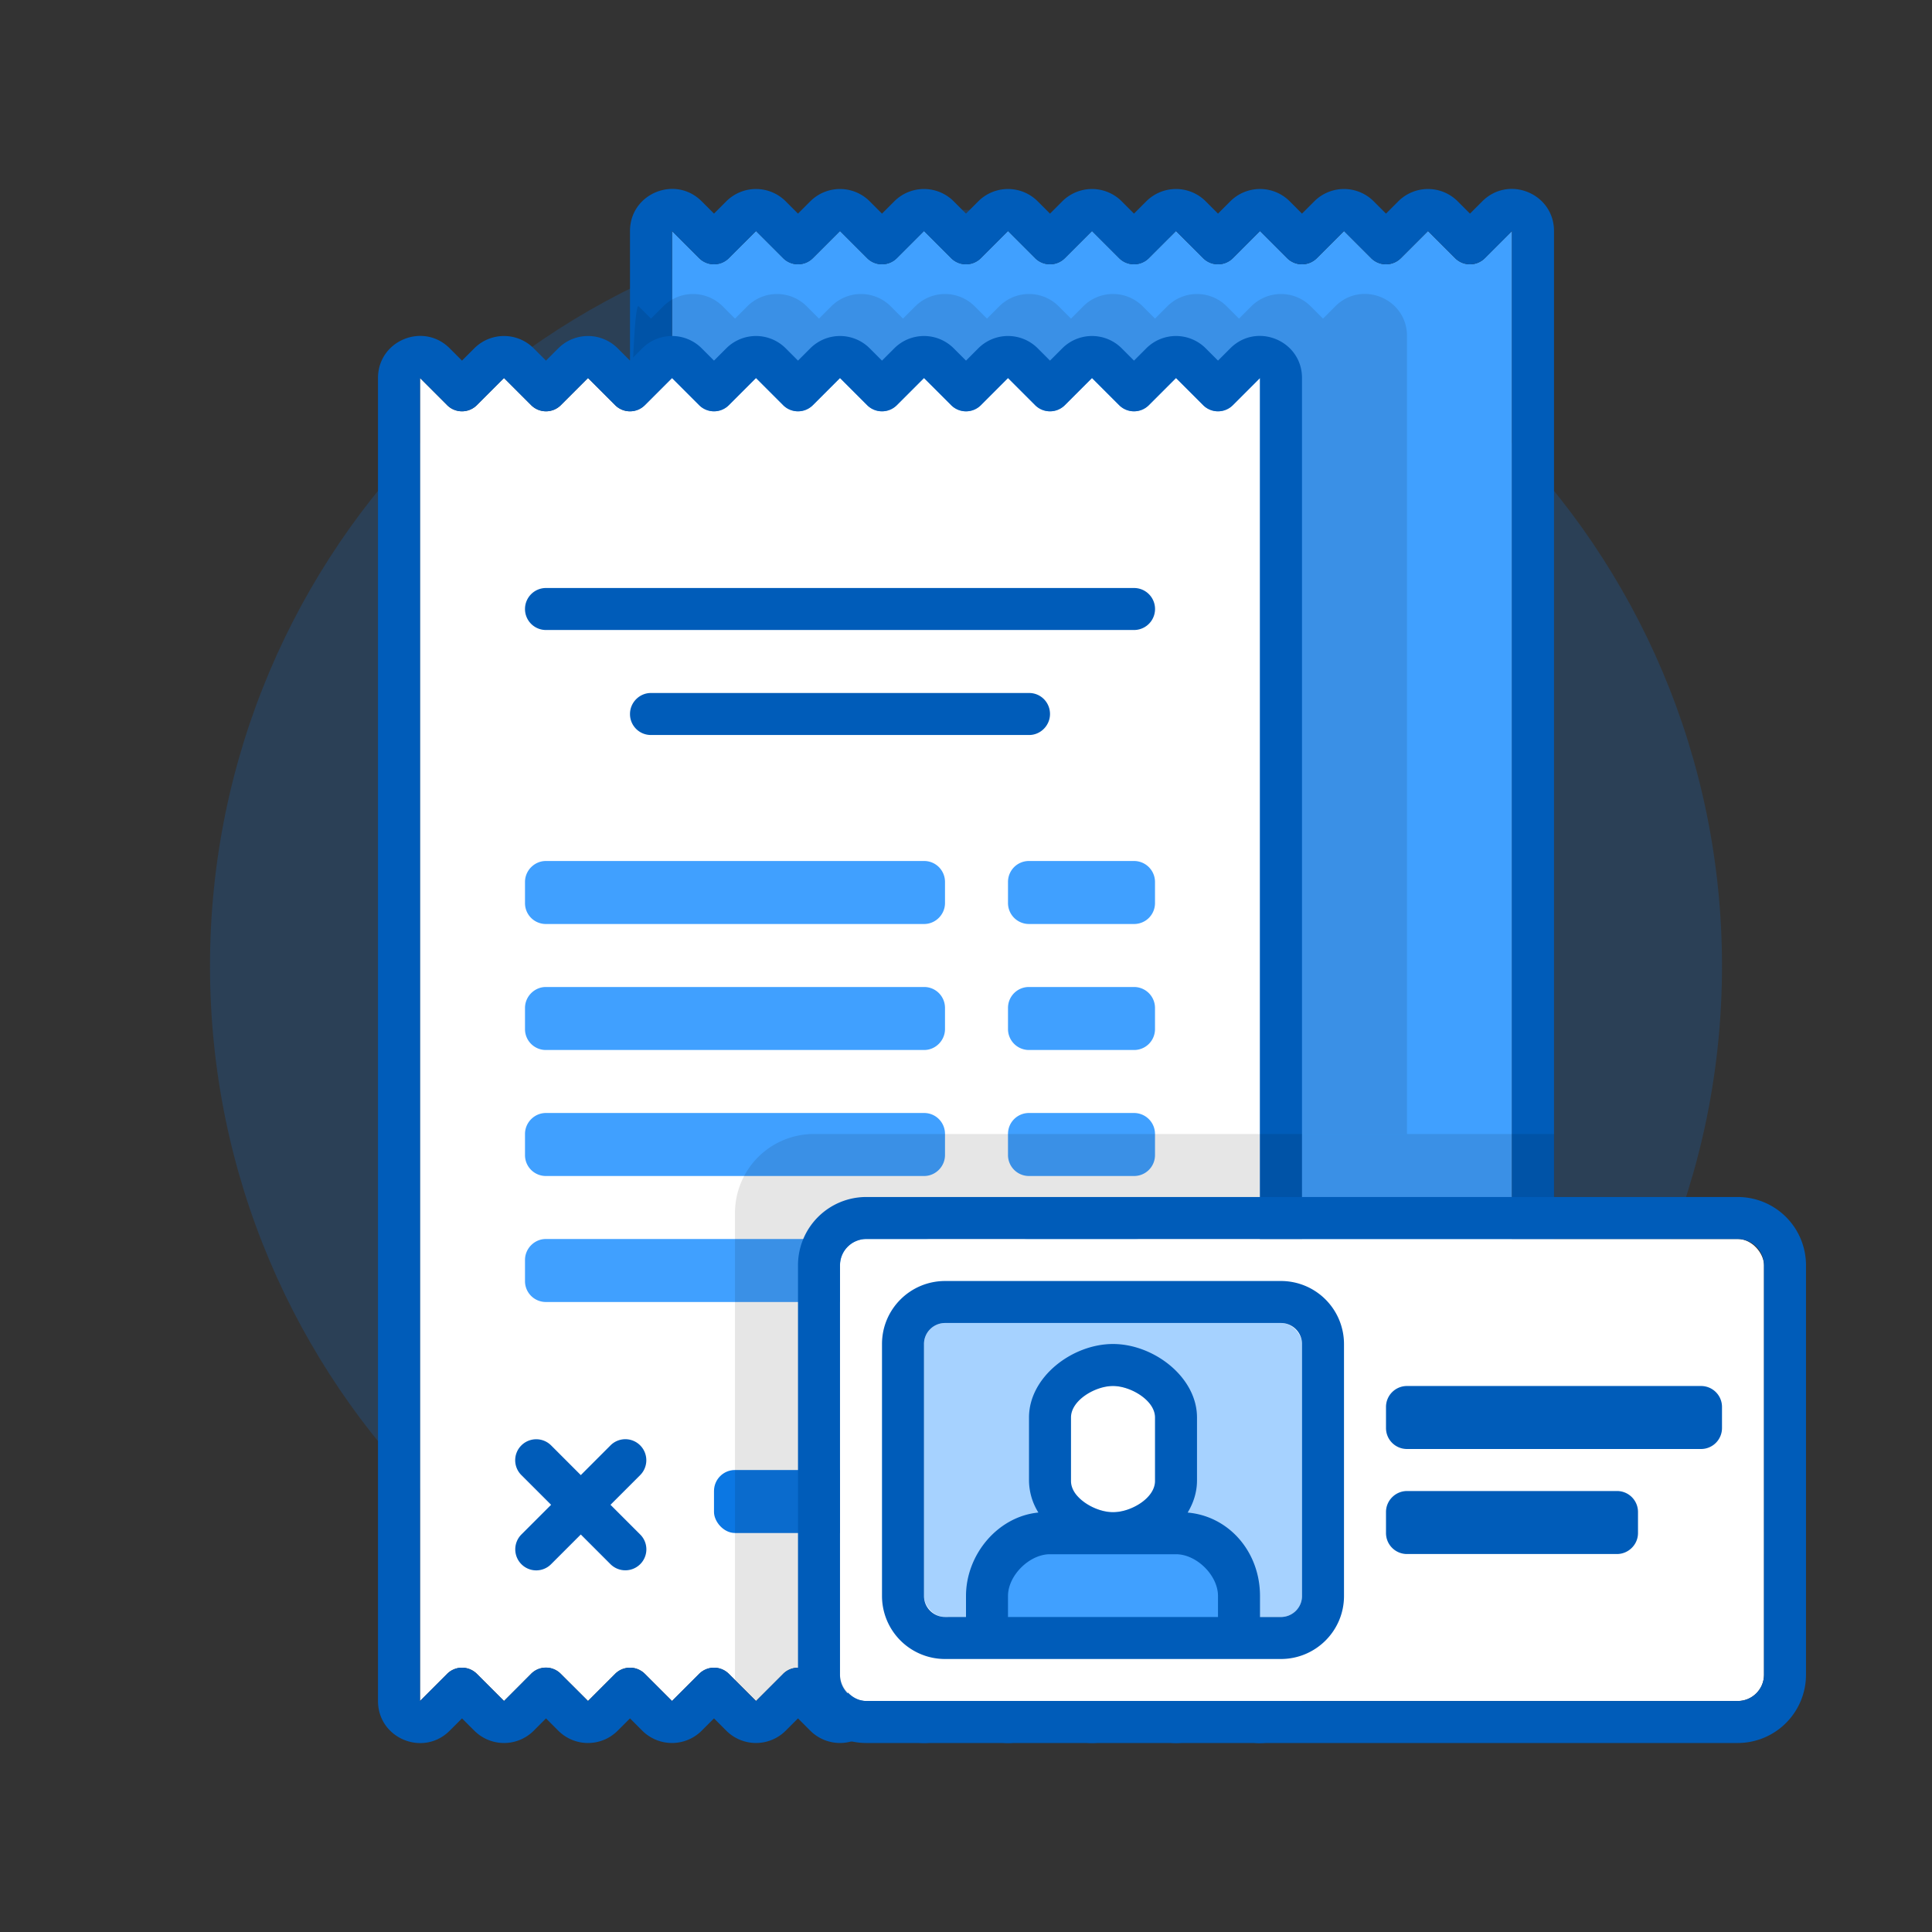
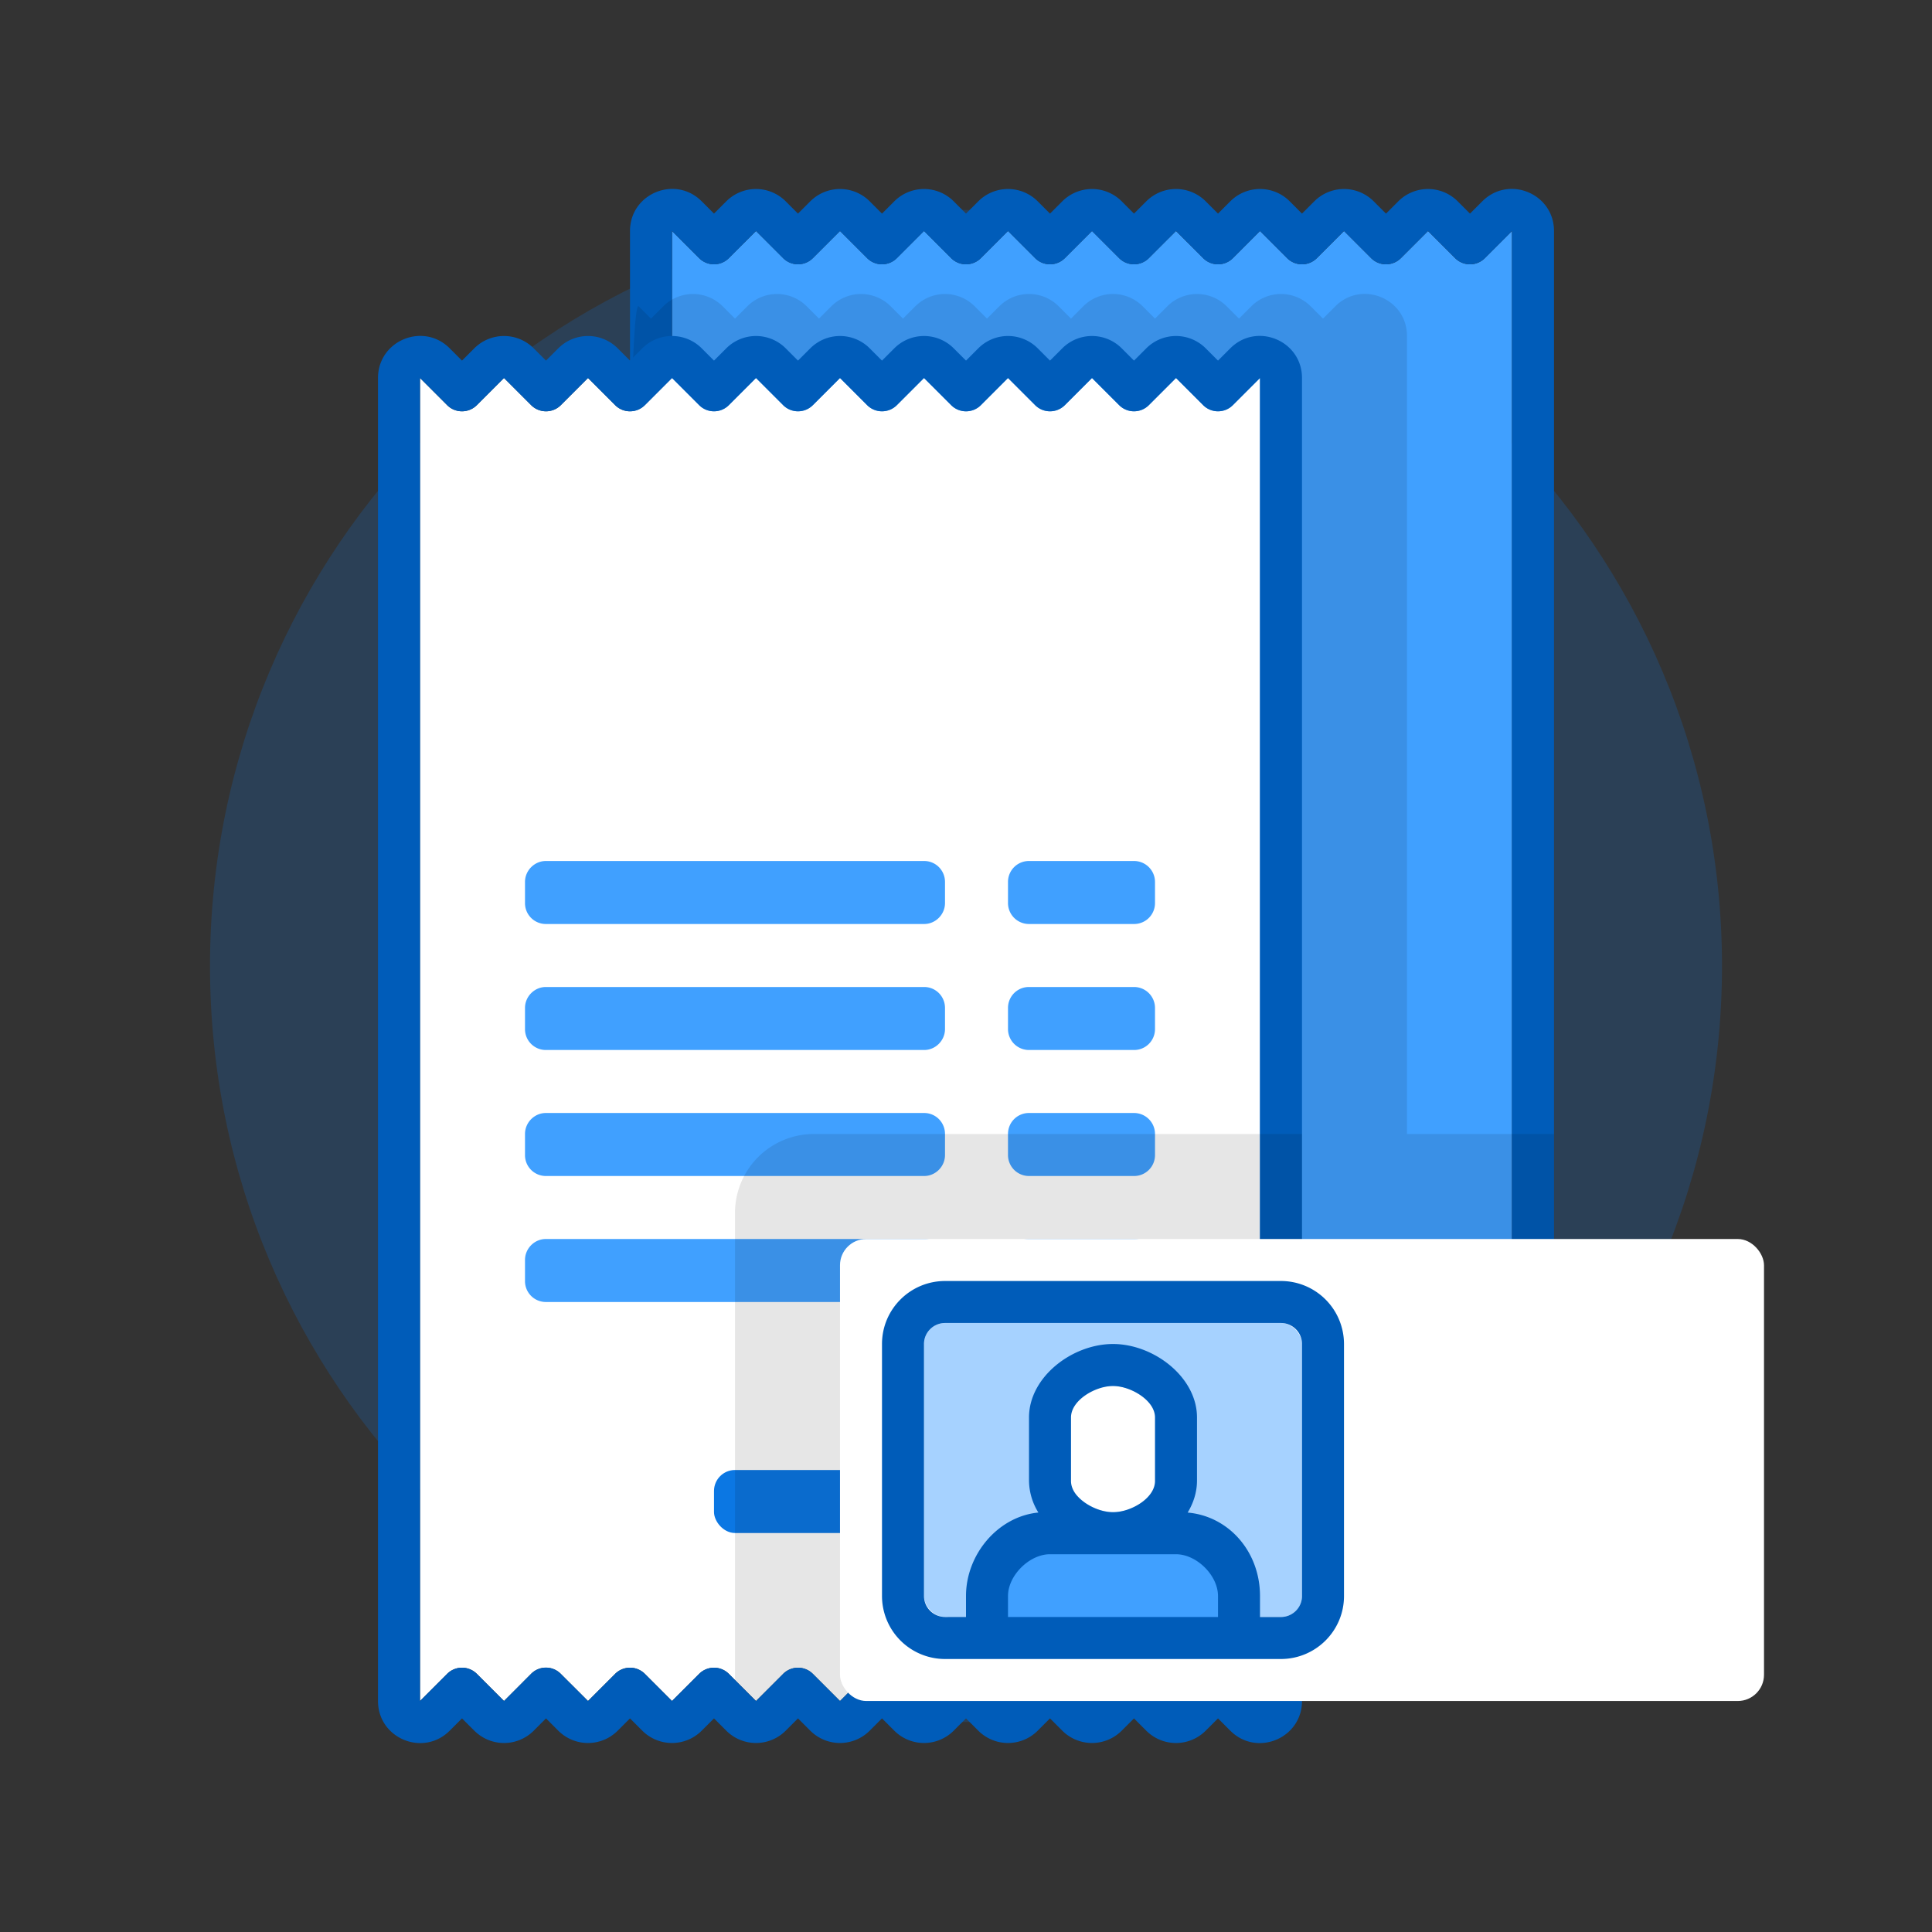
<svg xmlns="http://www.w3.org/2000/svg" width="92" height="92" class="wd-applet wd-applet-invoices" focusable="false" role="presentation" viewBox="0 0 92 92">
  <rect x="0" y="0" width="92" height="92" fill="#333333" stroke="none" />
  <g fill="none" fill-rule="evenodd" class="wd-icon-container">
    <g fill="#0B77E3" fill-opacity=".2" class="animate-flood">
-       <path d="M46 82c19.882 0 36-16.118 36-36S65.882 10 46 10 10 26.118 10 46s16.118 36 36 36z" class="color-400-alpha-20" />
+       <path d="M46 82c19.882 0 36-16.118 36-36S65.882 10 46 10 10 26.118 10 46s16.118 36 36 36" class="color-400-alpha-20" />
    </g>
    <g class="animate-sink">
      <path fill="#40A0FF" d="M32 11l1.29 1.29a1 1 0 0 0 1.42 0L36 11l1.29 1.29a1 1 0 0 0 1.42 0L40 11l1.29 1.29a1 1 0 0 0 1.42 0L44 11l1.29 1.29a1 1 0 0 0 1.42 0L48 11l1.29 1.29a1 1 0 0 0 1.42 0L52 11l1.29 1.29a1 1 0 0 0 1.42 0L56 11l1.29 1.29a1 1 0 0 0 1.422 0L60 11l1.29 1.29a1 1 0 0 0 1.42 0L64 11l1.29 1.29a1 1 0 0 0 1.42 0L68 11l1.29 1.29a1 1 0 0 0 1.42 0L72 11v63l-1.29-1.29a1 1 0 0 0-1.421 0L67.999 74l-1.289-1.29a1 1 0 0 0-1.42 0L64 74l-1.29-1.29a1 1 0 0 0-1.42 0L60 74l-1.29-1.29a1 1 0 0 0-1.42 0L56 74l-1.29-1.29a1 1 0 0 0-1.42 0L52 74l-1.29-1.29a1 1 0 0 0-1.42 0L48 74l-1.29-1.29a1 1 0 0 0-1.42 0L44 74l-1.29-1.29a1 1 0 0 0-1.42 0L40 74l-1.303-1.3a.992.992 0 0 0-1.41.01L36 74l-1.29-1.29a1 1 0 0 0-1.42 0L32 74V11z" class="color-300" />
      <path fill="#005CB9" fill-rule="nonzero" d="M74 11v63c0 1.782-2.154 2.674-3.414 1.414L70 74.828l-.587.587a2 2 0 0 1-2.829-.001L66 74.829l-.586.585a2 2 0 0 1-2.828 0L62 74.828l-.586.586a2 2 0 0 1-2.828 0L58 74.828l-.586.586a2 2 0 0 1-2.828 0L54 74.828l-.586.586a2 2 0 0 1-2.828 0L50 74.828l-.586.586a2 2 0 0 1-2.828 0L46 74.828l-.586.586a2 2 0 0 1-2.828 0L42 74.828l-.586.586a2 2 0 0 1-2.827.002L38 74.828l-.583.585a2 2 0 0 1-2.83.001L34 74.828l-.586.586C32.154 76.674 30 75.782 30 74V11c0-1.782 2.154-2.674 3.414-1.414l.586.586.586-.586a2 2 0 0 1 2.828 0l.586.586.586-.586a2 2 0 0 1 2.828 0l.586.586.586-.586a2 2 0 0 1 2.828 0l.586.586.586-.586a2 2 0 0 1 2.828 0l.586.586.586-.586a2 2 0 0 1 2.828 0l.586.586.586-.586a2 2 0 0 1 2.827-.001l.588.587.584-.585a2 2 0 0 1 2.83-.001l.585.586.586-.586a2 2 0 0 1 2.828 0l.586.586.586-.586a2 2 0 0 1 2.828 0l.586.586.586-.586C71.846 8.326 74 9.218 74 11zm-2 0l-1.29 1.29a1 1 0 0 1-1.42 0L68 11l-1.29 1.29a1 1 0 0 1-1.42 0L64 11l-1.29 1.29a1 1 0 0 1-1.42 0L60 11l-1.288 1.29a1 1 0 0 1-1.421 0L56 11l-1.29 1.29a1 1 0 0 1-1.42 0L52 11l-1.29 1.29a1 1 0 0 1-1.42 0L48 11l-1.29 1.29a1 1 0 0 1-1.42 0L44 11l-1.29 1.29a1 1 0 0 1-1.42 0L40 11l-1.29 1.29a1 1 0 0 1-1.42 0L36 11l-1.29 1.29a1 1 0 0 1-1.42 0L32 11v63l1.29-1.29a1 1 0 0 1 1.42 0L36 74l1.287-1.29a.992.992 0 0 1 1.41-.01L40 74l1.29-1.29a1 1 0 0 1 1.42 0L44 74l1.29-1.29a1 1 0 0 1 1.42 0L48 74l1.29-1.29a1 1 0 0 1 1.42 0L52 74l1.29-1.29a1 1 0 0 1 1.42 0L56 74l1.29-1.29a1 1 0 0 1 1.42 0L60 74l1.29-1.29a1 1 0 0 1 1.42 0L64 74l1.29-1.29a1 1 0 0 1 1.42 0L68 74l1.29-1.29a1 1 0 0 1 1.422 0L72 74V11z" class="color-500" />
      <path fill="#000" fill-rule="nonzero" d="M67 54V16c0-1.782-2.154-2.674-3.414-1.414l-.586.586-.586-.586a2 2 0 0 0-2.828 0l-.586.586-.586-.586a2 2 0 0 0-2.828 0l-.586.586-.586-.586a2 2 0 0 0-2.83 0l-.583.586-.588-.587a2 2 0 0 0-2.827 0l-.586.587-.586-.586a2 2 0 0 0-2.828 0l-.586.586-.586-.586a2 2 0 0 0-2.828 0l-.586.586-.586-.586a2 2 0 0 0-2.828 0l-.586.586-.586-.586a2 2 0 0 0-2.828 0l-.586.586-.586-.586c-.78-.781-.78 58.61.002 57.827l.583-.585.588.588a2 2 0 0 0 2.827-.002l.586-.586V57.754A3.757 3.757 0 0 1 38.751 54H67z" class="color-shadow" opacity=".1" />
    </g>
    <g class="animate-float">
      <path fill="#FFF" d="M2 3l1.29 1.29a1 1 0 0 0 1.42 0L6 3l1.29 1.29a1 1 0 0 0 1.42 0L10 3l1.29 1.29a1 1 0 0 0 1.42 0L14 3l1.29 1.29a1 1 0 0 0 1.42 0L18 3l1.29 1.29a1 1 0 0 0 1.42 0L22 3l1.29 1.29a1 1 0 0 0 1.42 0L26 3l1.29 1.29a1 1 0 0 0 1.422 0L30 3l1.29 1.29a1 1 0 0 0 1.42 0L34 3l1.29 1.29a1 1 0 0 0 1.42 0L38 3l1.29 1.29a1 1 0 0 0 1.42 0L42 3v63l-1.29-1.29a1 1 0 0 0-1.421 0L37.999 66l-1.289-1.29a1 1 0 0 0-1.42 0L34 66l-1.29-1.29a1 1 0 0 0-1.42 0L30 66l-1.29-1.29a1 1 0 0 0-1.42 0L26 66l-1.29-1.29a1 1 0 0 0-1.42 0L22 66l-1.29-1.29a1 1 0 0 0-1.42 0L18 66l-1.29-1.29a1 1 0 0 0-1.42 0L14 66l-1.29-1.29a1 1 0 0 0-1.42 0L10 66l-1.303-1.3a.992.992 0 0 0-1.41.01L6 66l-1.29-1.29a1 1 0 0 0-1.42 0L2 66V3z" class="color-100" transform="translate(18 15)" />
      <path fill="#005CB9" fill-rule="nonzero" d="M44 3v63c0 1.782-2.154 2.674-3.414 1.414L40 66.828l-.587.587a2 2 0 0 1-2.829-.001L36 66.829l-.586.585a2 2 0 0 1-2.828 0L32 66.828l-.586.586a2 2 0 0 1-2.828 0L28 66.828l-.586.586a2 2 0 0 1-2.828 0L24 66.828l-.586.586a2 2 0 0 1-2.828 0L20 66.828l-.586.586a2 2 0 0 1-2.828 0L16 66.828l-.586.586a2 2 0 0 1-2.828 0L12 66.828l-.586.586a2 2 0 0 1-2.827.002L8 66.828l-.583.585a2 2 0 0 1-2.83.001L4 66.828l-.586.586C2.154 68.674 0 67.782 0 66V3C0 1.218 2.154.326 3.414 1.586L4 2.172l.586-.586a2 2 0 0 1 2.828 0L8 2.172l.586-.586a2 2 0 0 1 2.828 0l.586.586.586-.586a2 2 0 0 1 2.828 0l.586.586.586-.586a2 2 0 0 1 2.828 0l.586.586.586-.586a2 2 0 0 1 2.828 0l.586.586.586-.586a2 2 0 0 1 2.827-.001l.588.587.584-.585a2 2 0 0 1 2.83-.001l.585.586.586-.586a2 2 0 0 1 2.828 0l.586.586.586-.586a2 2 0 0 1 2.828 0l.586.586.586-.586C41.846.326 44 1.218 44 3zm-2 0l-1.29 1.29a1 1 0 0 1-1.42 0L38 3l-1.29 1.29a1 1 0 0 1-1.42 0L34 3l-1.29 1.29a1 1 0 0 1-1.42 0L30 3l-1.288 1.29a1 1 0 0 1-1.421 0L26 3l-1.29 1.29a1 1 0 0 1-1.42 0L22 3l-1.29 1.29a1 1 0 0 1-1.42 0L18 3l-1.29 1.29a1 1 0 0 1-1.42 0L14 3l-1.29 1.29a1 1 0 0 1-1.42 0L10 3 8.71 4.29a1 1 0 0 1-1.42 0L6 3 4.71 4.29a1 1 0 0 1-1.42 0L2 3v63l1.29-1.29a1 1 0 0 1 1.42 0L6 66l1.287-1.29a.992.992 0 0 1 1.41-.01L10 66l1.29-1.29a1 1 0 0 1 1.42 0L14 66l1.29-1.29a1 1 0 0 1 1.42 0L18 66l1.29-1.29a1 1 0 0 1 1.42 0L22 66l1.29-1.29a1 1 0 0 1 1.42 0L26 66l1.29-1.29a1 1 0 0 1 1.42 0L30 66l1.29-1.29a1 1 0 0 1 1.42 0L34 66l1.29-1.29a1 1 0 0 1 1.42 0L38 66l1.29-1.29a1 1 0 0 1 1.422 0L42 66V3z" class="color-500" transform="translate(18 15)" />
-       <path fill="#005CB9" d="M8.243 56.657l-1.417 1.416a1.003 1.003 0 0 0 .002 1.412.996.996 0 0 0 1.413.002l1.416-1.416 1.416 1.416a1.003 1.003 0 0 0 1.412-.002.996.996 0 0 0 .002-1.412l-1.416-1.416 1.416-1.416a1.003 1.003 0 0 0-.002-1.413.996.996 0 0 0-1.412-.002l-1.416 1.417-1.416-1.417a1.003 1.003 0 0 0-1.413.002.996.996 0 0 0-.002 1.413l1.417 1.416z" class="color-500" transform="translate(18 15)" />
      <rect width="21" height="3" x="16" y="55" fill="#0B77E3" class="color-400" rx="1" transform="translate(18 15)" />
      <path fill="#40A0FF" d="M7 26.999c0-.552.455-.999.992-.999h18.016c.548 0 .992.443.992.999v1.002c0 .552-.455.999-.992.999H7.992A.992.992 0 0 1 7 28.001v-1.002zm23 0A.994.994 0 0 1 31.003 26h4.994a.998.998 0 0 1 1.003.999v1.002a.994.994 0 0 1-1.003.999h-4.994A.998.998 0 0 1 30 28.001v-1.002zm-23 6c0-.552.455-.999.992-.999h18.016c.548 0 .992.443.992.999v1.002c0 .552-.455.999-.992.999H7.992A.992.992 0 0 1 7 34.001v-1.002zm23 0A.994.994 0 0 1 31.003 32h4.994a.998.998 0 0 1 1.003.999v1.002a.994.994 0 0 1-1.003.999h-4.994A.998.998 0 0 1 30 34.001v-1.002zm-23 6c0-.552.455-.999.992-.999h18.016c.548 0 .992.443.992.999v1.002c0 .552-.455.999-.992.999H7.992A.992.992 0 0 1 7 40.001v-1.002zm23 0A.994.994 0 0 1 31.003 38h4.994a.998.998 0 0 1 1.003.999v1.002a.994.994 0 0 1-1.003.999h-4.994A.998.998 0 0 1 30 40.001v-1.002zm-23 6c0-.552.455-.999.992-.999h18.016c.548 0 .992.443.992.999v1.002c0 .552-.455.999-.992.999H7.992A.992.992 0 0 1 7 46.001v-1.002zm23 0A.994.994 0 0 1 31.003 44h4.994a.998.998 0 0 1 1.003.999v1.002a.994.994 0 0 1-1.003.999h-4.994A.998.998 0 0 1 30 46.001v-1.002z" class="color-300" transform="translate(18 15)" />
-       <path fill="#005CB9" d="M7 14a1 1 0 0 1 .998-1h28.004a1 1 0 1 1 0 2H7.998A.997.997 0 0 1 7 14zm5 5c0-.552.455-1 .992-1h18.016c.548 0 .992.444.992 1 0 .552-.455 1-.992 1H12.992A.993.993 0 0 1 12 19z" class="color-500" transform="translate(18 15)" />
      <path fill="#000" d="M42 60v6l-1.29-1.29a1 1 0 0 0-1.421 0L37.999 66l-1.289-1.29a1 1 0 0 0-1.42 0L34 66l-1.29-1.29a1 1 0 0 0-1.42 0L30 66l-1.29-1.29a1 1 0 0 0-1.42 0L26 66l-1.29-1.29a1 1 0 0 0-1.42 0L22 66l-1.29-1.29a1 1 0 0 0-1.42 0L18 66l-1-1V42.754A3.757 3.757 0 0 1 20.751 39H56v21H42z" class="color-shadow" opacity=".1" transform="translate(18 15)" />
    </g>
    <g class="animate-grow">
      <rect width="44" height="22" x="2" y="2" fill="#FFF" class="color-100" rx="1.25" transform="translate(38 57)" />
      <rect width="18" height="14" x="6" y="6" fill="#A6D2FF" class="color-200" rx="1" transform="translate(38 57)" />
      <path fill="#40A0FF" d="M9 17c0-.552.456-1 1.002-1h9.996A.999.999 0 0 1 21 17v3c0 .552-.456 1-1.002 1h-9.996A.999.999 0 0 1 9 20v-3z" class="color-300" transform="translate(38 57)" />
-       <path fill="#005CB9" fill-rule="nonzero" d="M2 3.25v19.5c0 .688.56 1.25 1.25 1.25h41.5c.686 0 1.25-.56 1.25-1.25V3.25C46 2.563 45.44 2 44.75 2H3.25C2.563 2 2 2.56 2 3.25zm-2 0A3.253 3.253 0 0 1 3.25 0h41.5A3.251 3.251 0 0 1 48 3.25v19.5A3.253 3.253 0 0 1 44.75 26H3.25A3.251 3.251 0 0 1 0 22.75V3.25zM28 10A.998.998 0 0 1 29 9h14c.552 0 1 .443 1 .999v1.002A.998.998 0 0 1 43 12H29c-.552 0-1-.443-1-.999V9.999zm0 5c0-.552.456-.999 1.002-.999h9.996a.998.998 0 0 1 1.002.999v1.002c0 .552-.456.999-1.002.999h-9.996A.998.998 0 0 1 28 16.001v-1.002z" class="color-500" transform="translate(38 57)" />
      <rect width="5" height="6" x="12.5" y="9" fill="#FFF" class="color-100" rx="2.5" transform="translate(38 57)" />
      <path fill="#005CB9" fill-rule="nonzero" d="M22.993 4A3.003 3.003 0 0 1 26 6.999V19C26 20.661 24.65 22 22.993 22H7.007A3.003 3.003 0 0 1 4 19.001V7C4 5.339 5.35 4 7.007 4h15.986zm0 2H7.007C6.45 6 6 6.447 6 6.999V19c0 .552.45.999 1.007.999H8v-1c0-1.975 1.516-3.786 3.447-3.973A2.926 2.926 0 0 1 11 13.5v-3C11 8.566 13.062 7 15 7c1.933 0 4 1.57 4 3.5v3c0 .547-.165 1.065-.445 1.527C20.511 15.197 22 16.886 22 19v1h.993c.557 0 1.007-.447 1.007-.999V7C24 6.447 23.55 6 22.993 6zM18 17.011H12c-.98 0-2 1.008-2 1.989v1h10v-1c0-.989-1.025-1.989-2-1.989zM15 9c-.834 0-2 .672-2 1.5v3.023c0 .826 1.172 1.488 2 1.488.834 0 2-.659 2-1.488V10.5c0-.826-1.172-1.5-2-1.5z" class="color-500" transform="translate(38 57)" />
    </g>
  </g>
</svg>